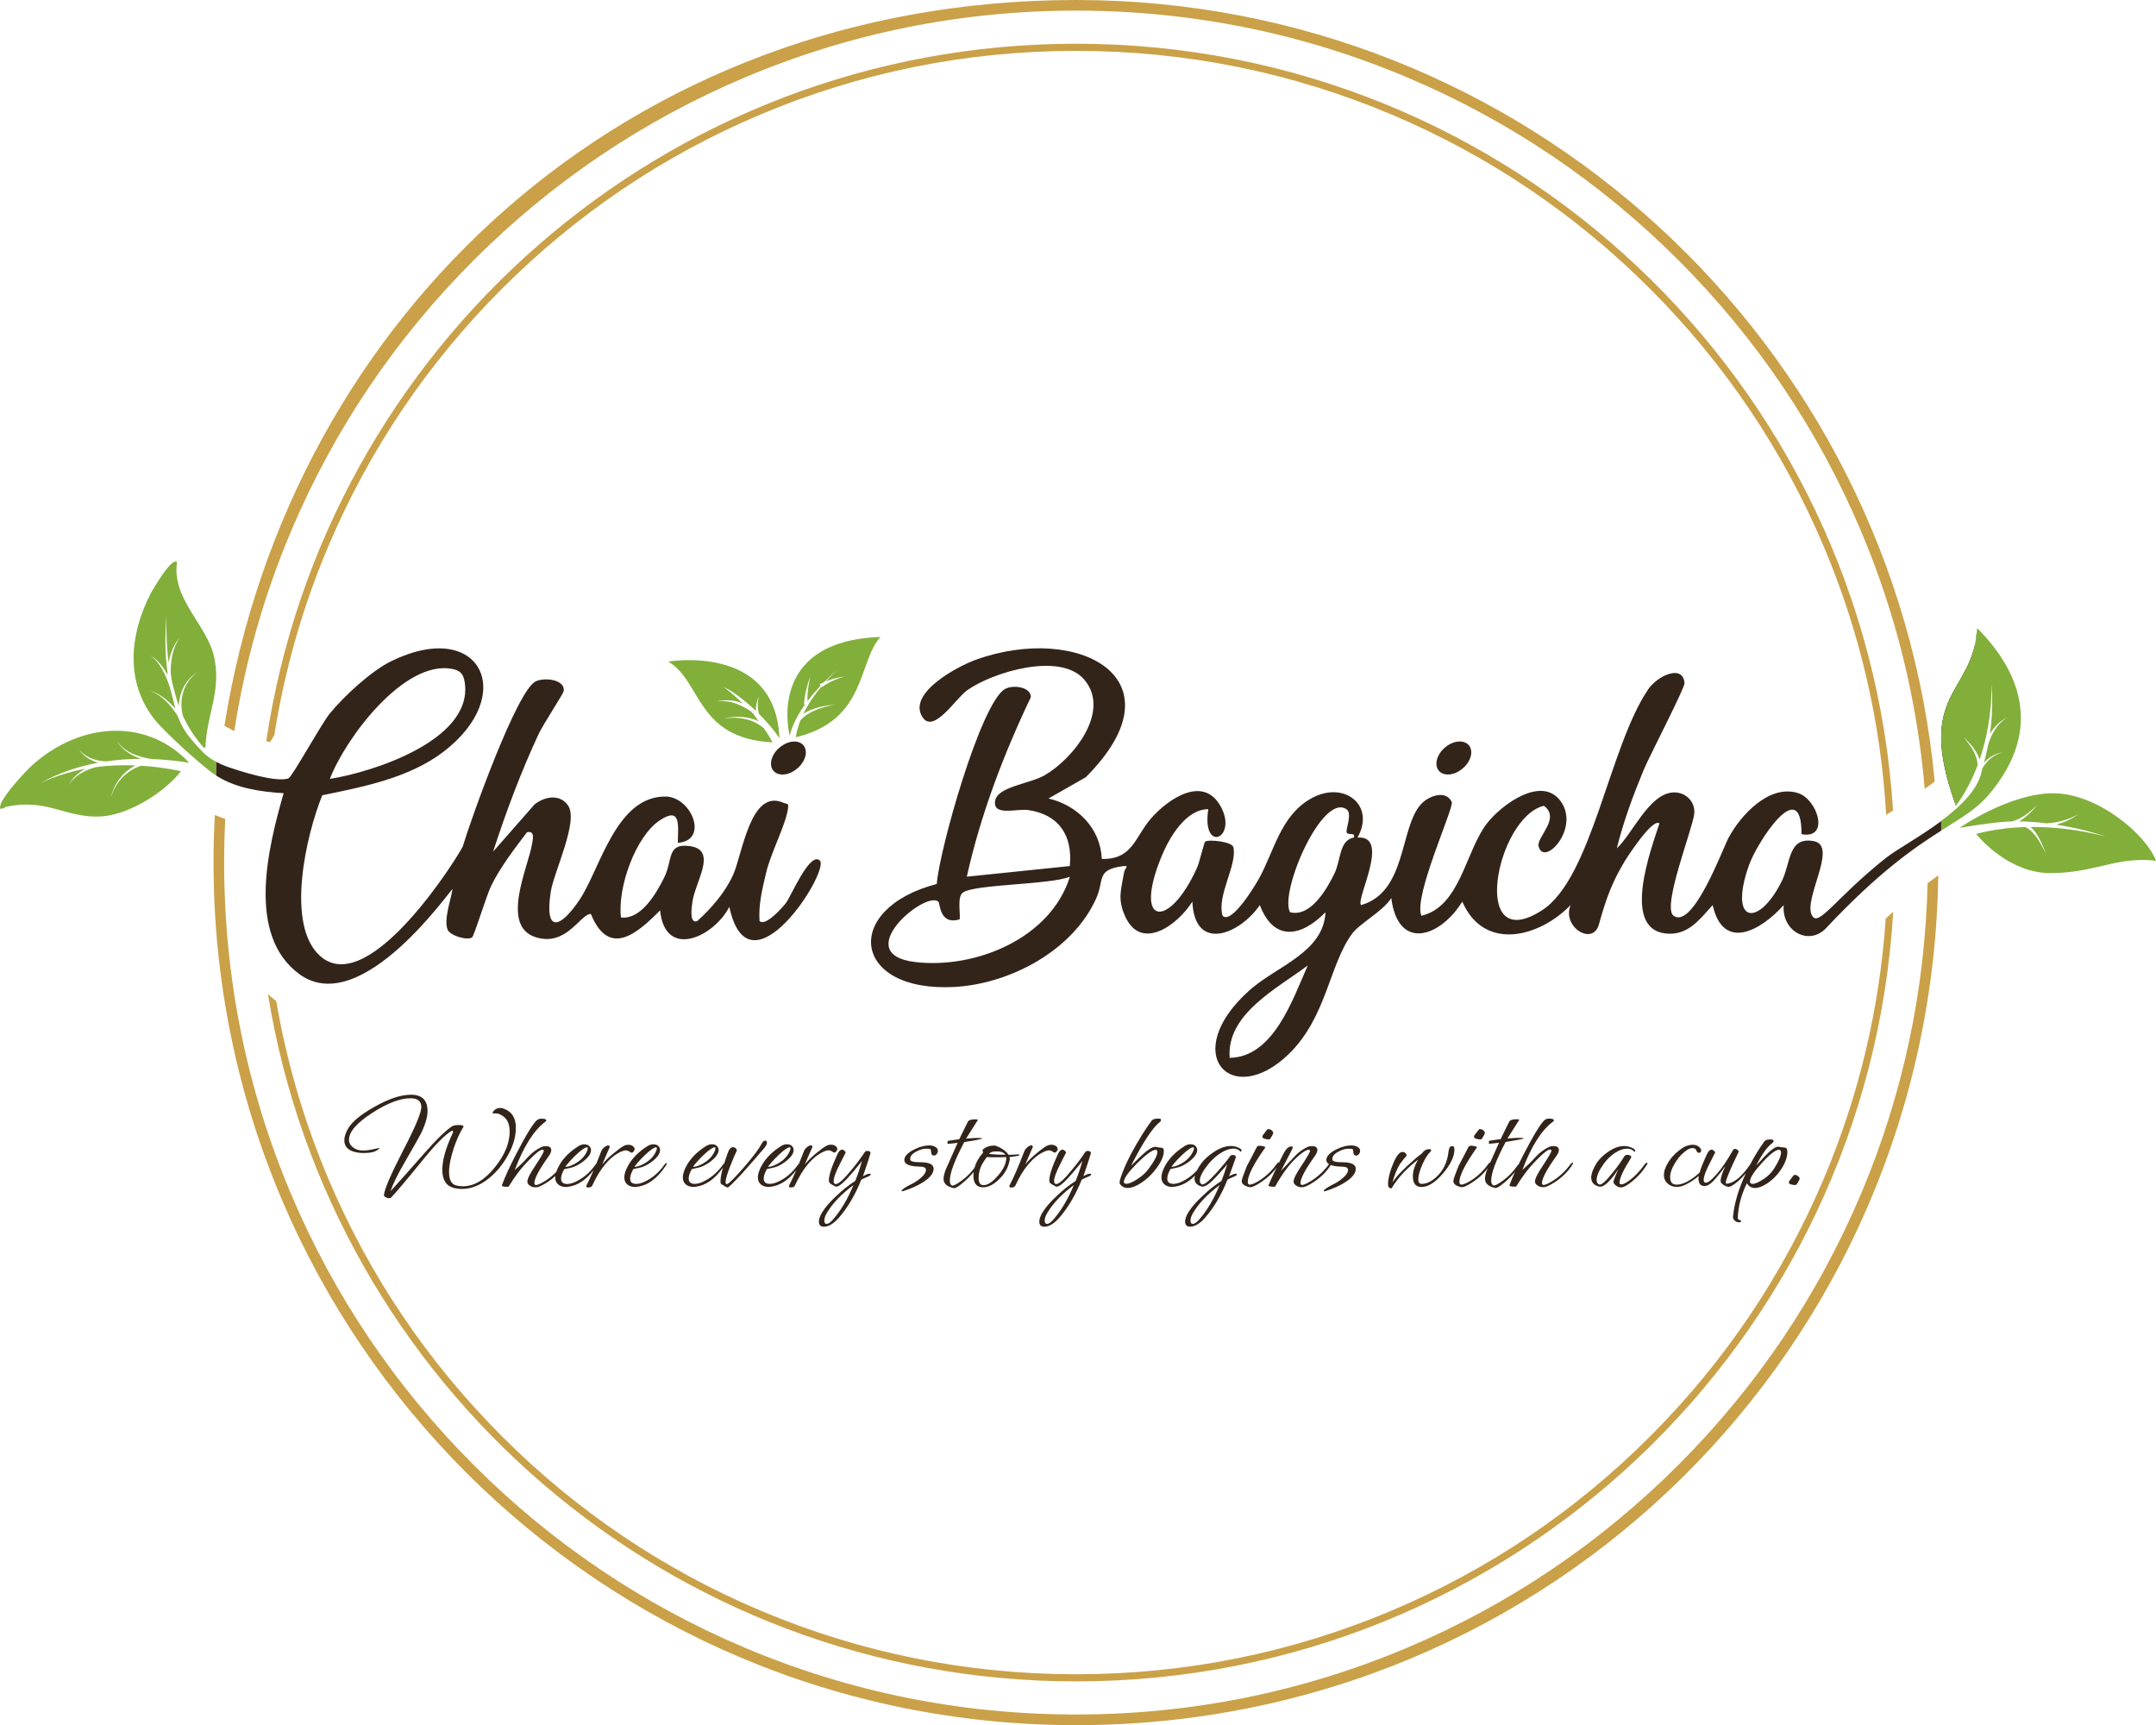
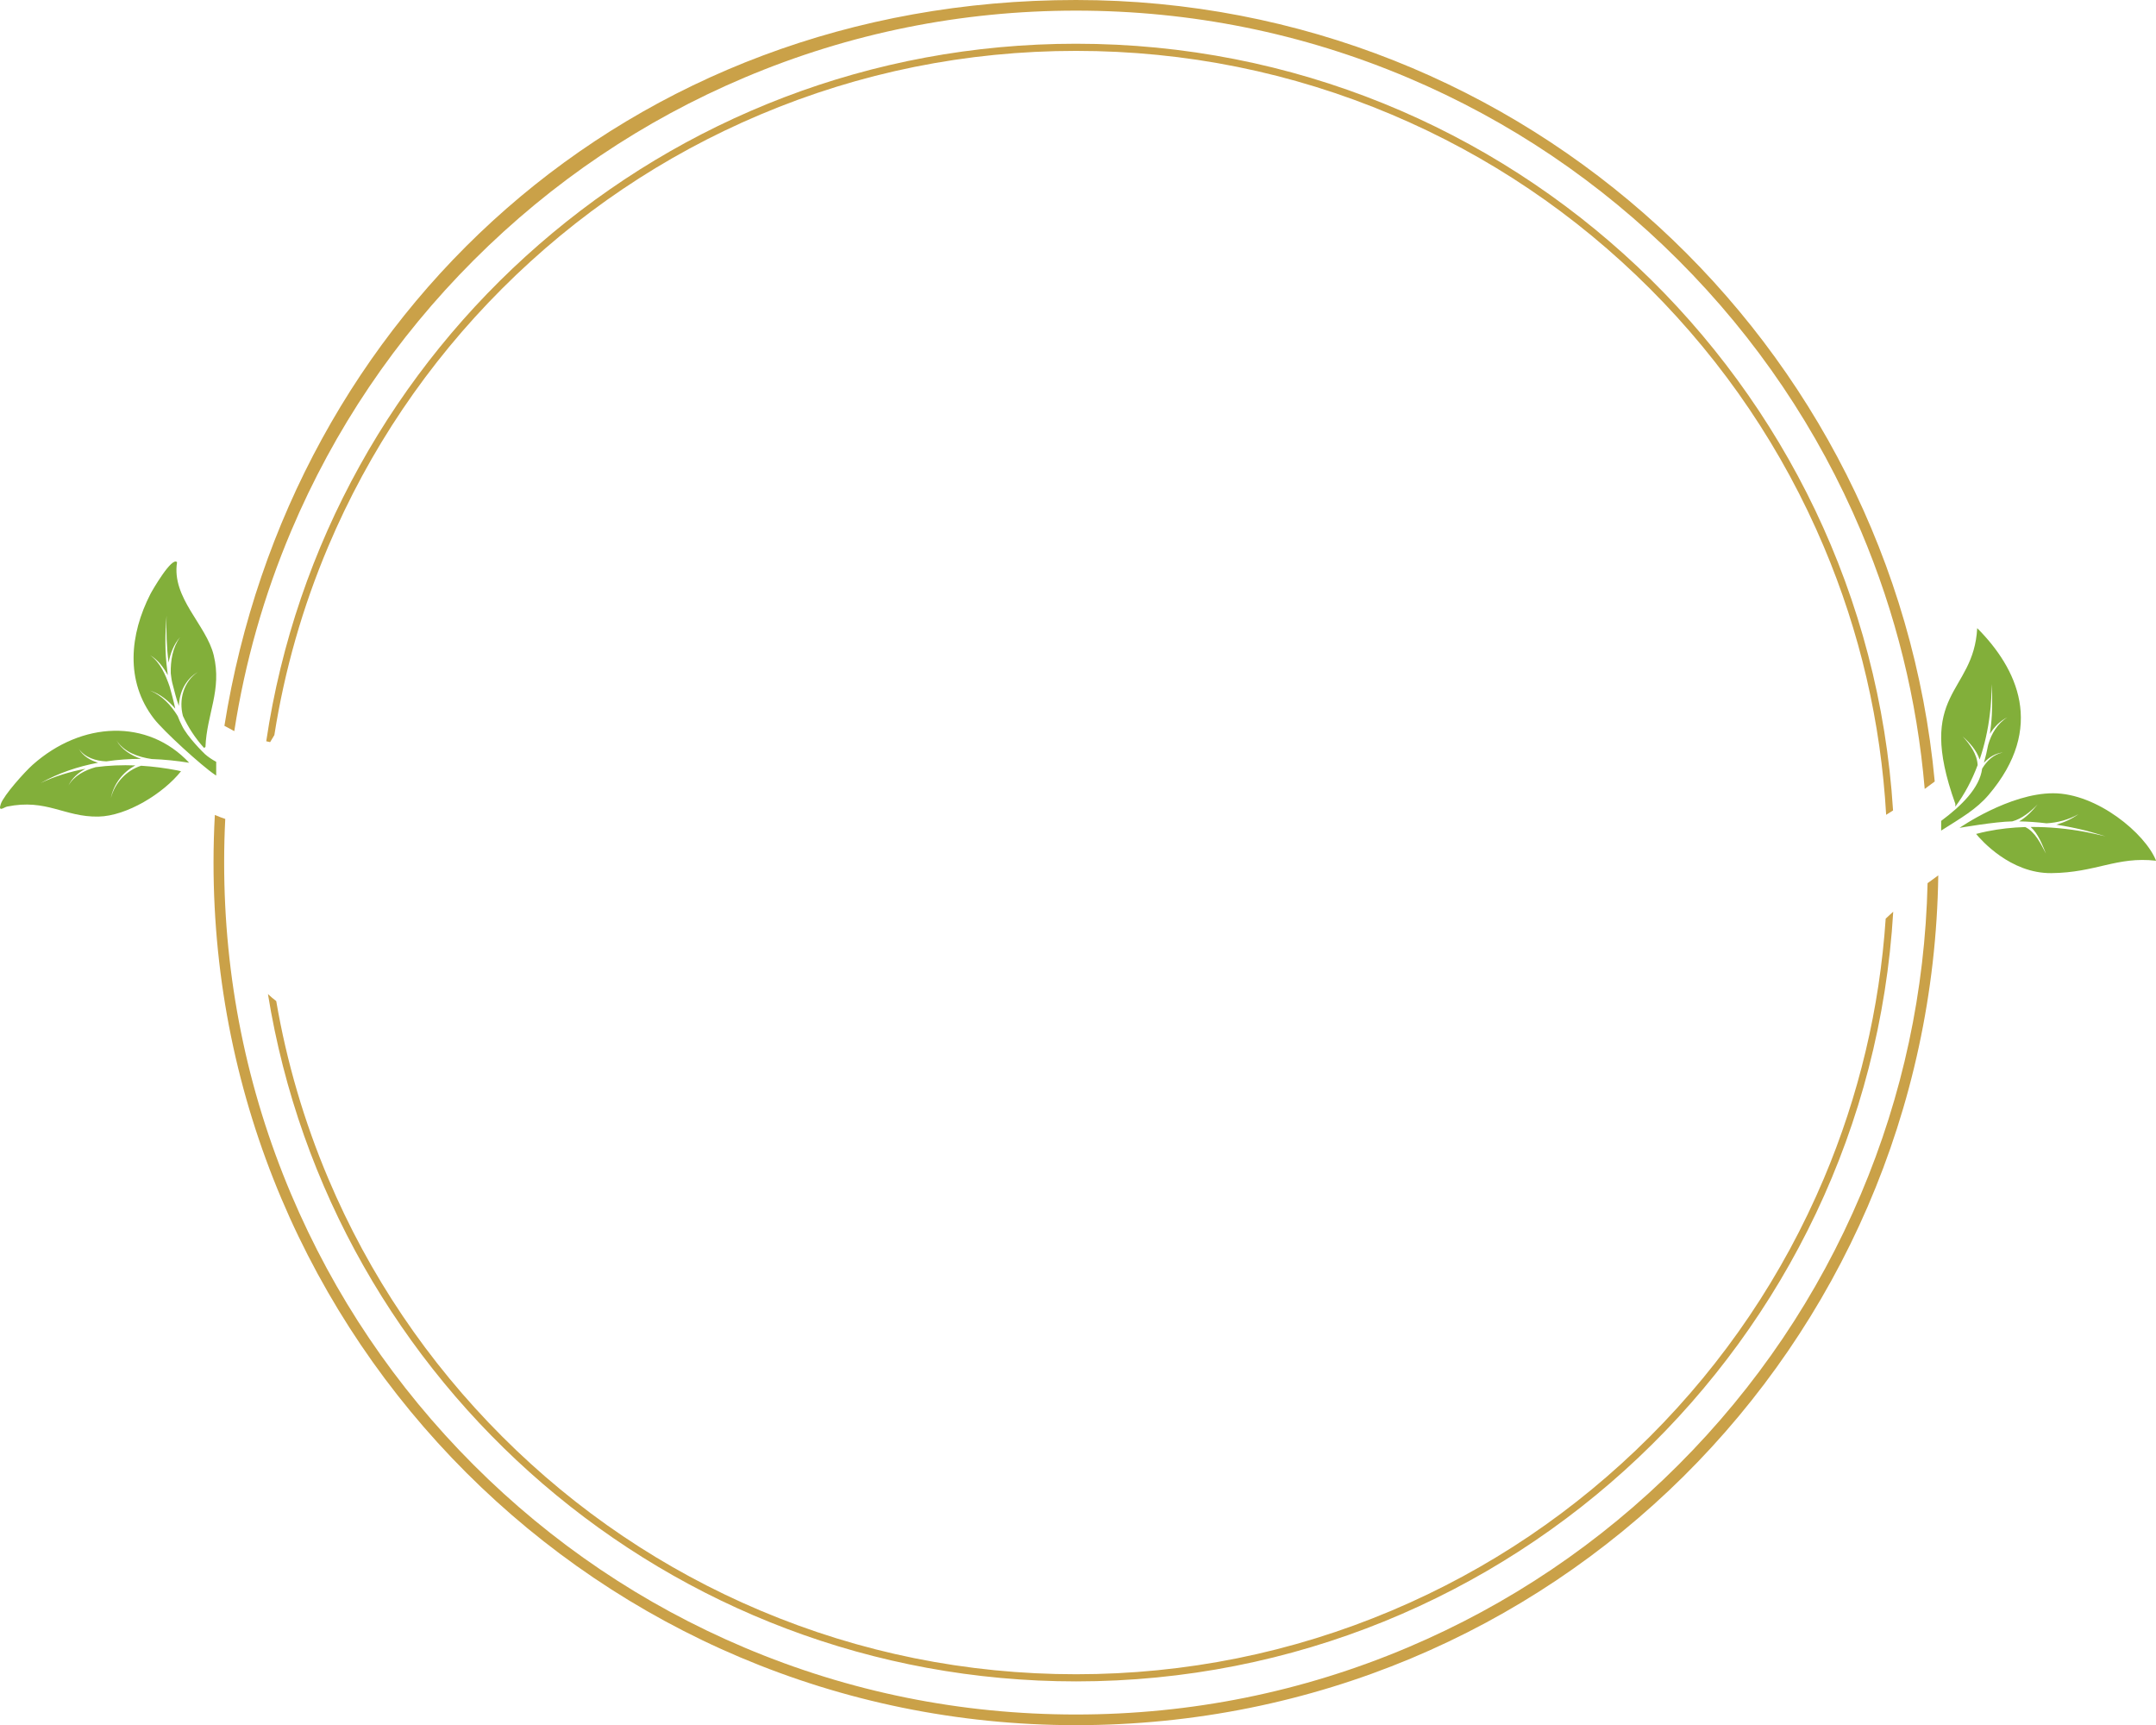
<svg xmlns="http://www.w3.org/2000/svg" id="Layer_2" viewBox="0 0 606.43 485.18">
  <g id="Layer_1-2">
-     <path d="M222.13,206.88c.74-3.06,2.39-6.07,4.31-8.75h-.27c.1-2.72.83-5.31,1.73-7.85-.49,2.26-.87,4.62-.78,6.92,1.21-1.6,2.49-3.06,3.68-4.33l-.27-.42c.4-.2.81-.38,1.22-.56,2.32-2.34,4.13-3.79,4.13-3.79,0,0-1.57,1.32-3.59,3.55,1.73-.71,3.53-1.2,5.39-1.37-1.21.27-2.36.69-3.47,1.21-1.1.52-2.18,1.13-3.15,1.81l-.09-.14c-1.72,2.07-3.58,4.67-5,7.58,2.64-1.71,6.01-2.28,9.08-2.64-3.47.69-7.49,1.78-9.89,4.47-.61,1.53-1.08,3.14-1.33,4.78,20.02-4.81,17.35-21.07,23.83-28.21-32.62,1.12-25.54,27.73-25.54,27.73Z" style="fill:#82af3a;" />
-     <path d="M187.95,186.06c9.46,5.53,7.8,21.62,29.36,22.73-.67-1.29-1.49-2.61-2.41-3.91-3.01-2.73-7.36-3.42-11.31-2.81,3.19-.77,6.77-.64,9.78.76-.82-1.04-1.32-2.27-2.6-3.06-3.53-2.18-6.02-2.86-9.17-2.5,2.39-.53,5.11-.46,7.36.62-1.77-1.76-3.61-3.35-5.37-4.63,2.18.91,5.68,3.5,9.02,6.67-.04-1.47.32-2.93.88-4.28-.43,1.66-.53,3.54.02,5.16,2.19,2.17,4.24,4.55,5.72,6.83-1-26.82-31.3-21.57-31.3-21.57Z" style="fill:#82af3a;" />
    <path d="M50.92,216.9c-4.96,6.25-15.25,12.61-23.24,12.76-9.56.18-14.53-5.1-25.71-2.81-.81.17-2.59,1.71-1.74-.75.85-2.48,6.76-9.06,8.97-11.02,13.79-12.25,32.34-13.04,44.01-.56-3.47-.56-6.99-.92-10.54-1.05-3.9-.56-7.76-1.95-9.95-5.3,1.52,2.68,4.1,4.27,6.97,5.25-3.28.01-6.56.23-9.79.71-2.92-.11-5.96-1.05-7.71-3.49,1.17,2.01,3.2,3.21,5.4,3.87-5.66,1.05-11.14,2.9-16.21,5.74,4.03-1.93,8.29-3.23,12.66-4.04-2.03,1.11-3.79,2.63-4.8,4.74,1.61-2.8,4.59-4.31,7.66-5.19,3.69-.49,7.44-.64,11.18-.49-3.48,1.82-6.1,5.18-6.9,9.19,1.13-4.33,4.4-7.8,8.51-9.1,3.42.21,6.82.66,10.15,1.3.36.07.73.16,1.09.25ZM60.82,214.26c-1.15-.62-2.23-1.34-3.15-2.15-.38-.34-5.03-4.91-6.51-8.08-.45-.87-.84-1.75-1.17-2.63-1.89-3.08-4.42-5.8-7.79-7.19,2.83.95,5.17,2.83,7.1,5.1-.01-.04-.35-1.8-1.58-6.2-1.14-3.29-2.61-6.78-5.52-8.85,2.21,1.29,3.76,3.38,5,5.63-.02-.19-.1-.87-.12-1.02-.8-5.95-.61-10.6-.24-15.72-.1,4.47,0,8.81.58,13.2.5-2.62,1.48-5.16,3.23-7.16-2.11,2.91-2.7,6.64-2.62,10.16,0,0,.19,1.7.39,2.56.01.05.78,3,.94,3.6.27,1.02.59,2.02.95,3.01.13-3.81,1.91-7.53,5.32-9.51-4.02,2.69-5.39,7.85-4.17,12.36,1.5,3.24,3.48,6.25,5.9,8.94.16-.02.3-.09.43-.25.36-9.26,4.69-16.04,2.32-25.79-2.08-8.57-11.9-16.1-10.31-26.15-1.41-1.72-7,7.98-7.51,8.97-5.76,11.28-7.15,24.43.99,35.01,2.71,3.52,13.45,13.3,17.18,15.79.12.08.24.14.35.22v-3.87Z" style="fill:#82af3a;" />
-     <path d="M556.14,176.68c-1,18.72-17.54,17.72-6.15,49.42" />
    <path d="M606.43,242.07c-11.11-1.25-16.85,3.37-29.45,3.49-11.54.11-19.83-9.41-21.15-11.02,1.06-.28,2.12-.53,3.16-.74,3.51-.71,7.08-1.09,10.66-1.2,2.8,1.32,4.44,4.84,5.83,7.47-1.03-2.49-2.18-5.61-4.3-7.49,5.21-.04,10.44.47,15.54,1.42,1.84.36,3.66.8,5.5,1.2-1.8-.52-3.6-1.08-5.41-1.57-2.76-.68-5.58-1.26-8.42-1.7,2.22-.63,4.34-1.6,6.22-2.95-2.72,1.56-5.87,2.4-8.98,2.57-2.55-.31-5.12-.5-7.69-.54,2.04-1.19,3.73-2.96,5.19-4.79-1.96,2.04-4.39,4.05-7.14,4.79-4.83.07-14.82,1.82-14.82,1.82,0,0,13.98-9.73,26.33-9.73s25.96,11.36,28.95,18.97ZM549.99,226.09v.77c2.63-3.53,4.71-7.51,6.27-11.68-.14-3.08-2.16-5.84-4.21-8.06,1.99,1.78,3.93,3.92,4.77,6.5,1.41-4.13,2.35-8.41,2.86-12.64.38-2.75.48-5.82.58-8.59.12,3.77.19,7.76-.24,11.52-.08.83-.19,1.65-.3,2.47,1.21-1.95,2.85-3.63,4.91-4.64-2.8,1.72-4.54,4.67-5.41,7.76-.32,1.69-.72,3.37-1.19,5.02,1.43-1.54,3.21-2.68,5.35-2.89-2.6.48-4.51,2.33-5.85,4.54-.7,5.43-5.81,10.45-11.53,14.7v2.73c5.73-3.64,9.88-5.98,13.34-10.03,16.15-18.97,8.02-35.65-3.2-46.91-1,18.72-17.54,17.72-6.15,49.42Z" style="fill:#82af3a;" />
-     <path d="M413.49,213.3c-.99,2.56-3.83,4.59-6.35,4.52s-3.76-2.19-2.77-4.76,3.83-4.59,6.35-4.52,3.76,2.19,2.77,4.76ZM223.55,208.55c-2.52-.06-5.36,1.96-6.35,4.52s.25,4.69,2.77,4.76,5.36-1.96,6.35-4.52-.25-4.69-2.77-4.76ZM205.16,255.03c-4.48,8.6-18.11,14.85-19.49,1.01-6.55,6.62-14.41,13.37-19.48.99-3.01.03-6.83,9.3-15.52,6.55-10.06-3.18-2.05-19.82-1.04-26.12.22-1.36.95-3.9-1.4-3.4-3.52,4.65-7.44,9.73-10.02,14.96-1.39,2.8-4.8,14.13-5.42,14.6-1.34,1.01-6.32-.53-6.92-2.22-1.05-3.01.9-8.12,1.41-11.31.17-1.05-25.4,36.7-43,23.93-15.16-11-8.81-35.87-4.5-50.94-6.45-.38-13.44-1.4-18.96-4.94v-3.87c.95.51,1.95.96,2.98,1.32,3.77,1.32,13.76,4.54,17.32,3.33,1.03-.35,9.24-15.33,11.68-18.3,3.99-4.86,11.67-11.96,17.28-14.69,25.13-12.23,35.66,9.53,14.57,25.56-9.62,7.31-22.43,9.79-34,12.17-4.45,10.89-10.58,36.73-.41,45.38,14.03,11.93,39.55-29.72,39.94-31.03,2.19-7.34,15.2-43.96,20.53-46.4,2.6-1.19,8.35-.47,7.84,2.79-.11.69-5.89,9.54-7.03,12-4.98,10.67-9.18,21.92-12.83,33.13l11.67-13.3c2.82-2.22,7.03-3.03,9.39.25,3.12,4.34-3.96,18.71-4.83,24.29-1.87,12.07,2.82,10.2,8.17,2.17,5.72-8.59,10.19-29.02,24.08-28.92,7.37.05,12.32,12.42,3.48,13.02.08-4.93.94-10.22-4.93-6.42-7.03,4.54-12.09,19.2-11.05,27.41,5.69.64,9.93-6.76,12.18-11.3,2.44-4.92.61-9.74,7.33-8.74,7.71,1.15,1.33,10.07.58,15.65-.14,1.08-1.04,6.38,1.38,5.38,3.96-3.56,7.83-8.05,10.05-12.93,2.62-5.74,4.87-24.5,14.2-20.3,1.09.49,1.5-.08,1.24,1.71-.66,4.53-4.83,12.41-6.13,17.91-1.05,4.46-2.2,8.96-1.86,13.61,1.63,1.69,6.47-3.83,7.42-5.06,1.39-1.78,6.75-14.66,9.55-11.92,2.88,2.81-19.96,39.12-25.47,12.97ZM92.77,219.06c12.13-1.91,39.66-10.79,38.03-26.49-.26-2.54-.93-3.93-3.59-4.44-13.56-2.63-30.12,19.62-34.43,30.94ZM546,233.62c-7.46,4.73-17.58,11.65-32.34,27.38-4.8,5.12-12.56.97-11.95-6.45-6.36,7.11-17,13.19-19.98,0-3.72,4.08-7.03,8.76-13.38,7.97-12.27-1.53-3.92-23.78-1.59-30.94-1.87-1.59-8.84,9.1-9.79,10.68-3.69,6.07-5.37,11.03-7.24,17.74-1.71,6.13-10.48.72-7.96-5.45-8.86,9.12-24.36,13.11-30.46-.98-6.14,9.95-18.04,14.13-19.98-1.01-2.28,3.7-8.81,7.09-10.98,10-6.5,8.72-7.15,23.59-17.96,33.99-16.08,15.46-30.82-.23-11-17.99,7.64-6.84,20.9-10.65,21.44-22.01-6.75,6.95-14.52,8.4-18.47-1.99-5.72,8.28-18.35,13.35-18.98-1-4.02,6.49-14.47,14.3-18.98,3.99-2.14-4.88-1.01-7.45-.22-12.22.21-1.28,1.82-2.04-.68-1.68-7.18,1.04-4.87,3.81-7.11,8.89-6.49,14.71-24.17,24.15-39.9,25.03-28.89,1.61-31.8-21.95-5-28.96.72-9.55,12.33-50.82,19.17-54.82,2.15-1.26,7.33-.69,7.29,2.29-7.69,16.14-14.11,32.99-18.01,50.48l28.97-2.99c.84-8.58-3.05-14.53-11.78-15.76-3.14-.44-10.09,1.87-9.2-2.69.76-3.91,9.73-4.67,13.92-7.09,8.04-4.65,18.76-18.06,11.08-26.95-6.7-7.75-25.61-2.13-32.94,3.09-3.2,2.28-9.45,12.45-12.57,7.44-4.2-6.75,10.07-14.26,14.97-16.03,28.77-10.42,58.8,5.18,31.01,33.01l-10.48,5.98c8.18,1.91,14.66,8.44,14.98,17,8.77.21,9.36-6.33,13.96-11.52,4.67-5.27,14.47-12.11,19.41-3.39,5.12,9.03-5.34,13.64-3.41.92-6.36-.01-11.01,8.06-13.16,13.31-8.15,19.85,2.31,20.41,10.04,3.05.67-1.51,1.93-7.03,2.25-7.24,1.09-.71,7.57.05,7.92,1.53,1.19,4.99-4.7,13.54-3.04,19.31,2.5,2.58,9.14-8.45,10.17-10.3,4.34-7.77,6.04-17.57,14.45-22.51,9.37-5.51,18.55,1.66,13.34,10.83,9.45-.71-.55,17.33,1,18.99,12.96-3.67,10.78-21.91,16.96-28.48,2.15-2.29,6.97-3.98,8.56-.5.69,1.51-10.92,26.71-8.54,31.98,11.01-2.63,12.31-18.07,18.45-25.99,4.14-5.34,15.72-13.81,20.94-5.91,5.03,7.61-4.92,18.18-6.43,12.4-.67-2.58,6.31-7.88,1.5-11.43-13.38,3.18-21.12,42.62-.55,29.4,14.07-9.05,18.86-45.86,29.83-62.08,2.72-4.02,9.89-7.2,10.26-1.79.09,1.35-9.95,20.66-11.53,24.49-2.92,7.07-5.68,14.51-7.51,21.95,4.36-4,8.94-15.09,15.62-15.71,3.46-.32,6.51,2.39,6.16,5.97-.42,4.25-9.23,26.34-5.79,28.72,5.5,3.8,13.81-18.93,15.46-21.99,3.45-6.4,11.46-15.1,19.55-12.52,5.48,1.75,9.02,13.05.95,11.55.08-17.15-12.49,2.27-14.77,8.71-5.9,16.65,2.8,17.6,9.31,4.31,2.47-5.04,1.68-12.42,8.93-11.06,6.98,1.31-3.22,16.4-.47,21.01,1.89,3.16,6.54-5.01,20.74-16.29,2.93-2.33,9.57-5.92,15.55-10.36v2.73ZM300.91,246.57c-5.42,2.27-26.54,2.07-30.03,4.43-1.7,1.15-.72,5.55-.94,7.56-5.73,1.71-5.44-4.45-6.02-4.98-3.62-3.23-25.16,14.78-6.48,16.99,16.93,2,38.13-6.67,43.48-23.99ZM367.84,271.53c-8.57,6.46-22.9,13.62-21.97,25.98,12.33-.19,17.7-16.36,21.97-25.98ZM378.76,233.96c-.16-.98,1.61-5.2.02-6.33-6.86-4.86-18.96,23.27-15.93,28.92,5.76,1.52,10.38-6.5,12.53-10.95,1.78-3.67,1.27-9.32,5.44-10.05.51-1.67-1.88-.39-2.07-1.59Z" style="fill:#33241a;" />
    <path d="M65.57,205.46c.11.06.22.11.33.16,2.99-19.32,8.32-38.15,16-56.29,12.07-28.53,29.34-54.15,51.35-76.16,22-22,47.63-39.28,76.16-51.35,29.54-12.49,60.91-18.83,93.26-18.83s63.72,6.33,93.26,18.83c28.53,12.07,54.15,29.34,76.16,51.35,22,22,39.28,47.63,51.35,76.16,9.81,23.19,15.8,47.51,17.93,72.55l2.82-2.09C532.68,96.5,428.95,0,302.66,0S81.55,88.43,63.12,204.13l2.45,1.32Z" style="fill:#caa148;" />
    <path d="M532.47,227.95c-7.55-120.36-107.55-215.65-229.81-215.65-115.59,0-211.28,85.17-227.77,196.17.38.09.75.18,1.09.25.39-.65.8-1.32,1.19-1.98,2.86-18.19,7.91-35.93,15.14-53.01,11.5-27.18,27.96-51.6,48.92-72.56s45.38-37.43,72.56-48.92c28.14-11.9,58.04-17.94,88.86-17.94s60.72,6.04,88.86,17.94c27.18,11.5,51.6,27.96,72.56,48.92s37.43,45.38,48.92,72.56c10.17,24.04,16.04,49.35,17.54,75.43.18-.11.34-.21.52-.33.46-.29.93-.59,1.41-.89Z" style="fill:#caa148;" />
    <path d="M302.66,472.88c122.55,0,222.72-95.72,229.86-216.48-.69.63-1.4,1.28-2.12,1.96-1.71,25.25-7.53,49.77-17.39,73.09-11.5,27.18-27.96,51.6-48.92,72.56s-45.38,37.43-72.56,48.92c-28.14,11.9-58.04,17.94-88.86,17.94s-60.72-6.04-88.86-17.94c-27.18-11.5-51.6-27.96-72.56-48.92s-37.43-45.38-48.92-72.56c-6.81-16.11-11.7-32.8-14.63-49.9-.82-.63-1.61-1.29-2.33-1.97,17.7,109.6,112.72,193.3,227.32,193.3Z" style="fill:#caa148;" />
    <path d="M542.18,248.39c-.71,30.3-7.01,59.69-18.76,87.46-12.07,28.53-29.34,54.15-51.35,76.16-22,22-47.63,39.28-76.16,51.35-29.54,12.49-60.91,18.83-93.26,18.83s-63.72-6.33-93.26-18.83c-28.53-12.07-54.15-29.34-76.16-51.35-22-22-39.28-47.63-51.35-76.16-12.49-29.54-18.83-60.91-18.83-93.26,0-4.11.1-8.2.31-12.27-.98-.33-1.96-.7-2.93-1.12-.24,4.44-.37,8.9-.37,13.4,0,133.98,108.61,242.59,242.59,242.59s240.63-106.68,242.54-239c-.98.69-1.99,1.43-3.03,2.21Z" style="fill:#caa148;" />
-     <path d="M142.94,324.76c-1.44,2.68-3.28,4.92-5.52,6.71-2.46,1.94-4.95,2.91-7.46,2.91-.4,0-.79-.02-1.17-.07-.39-.05-.78-.12-1.17-.22-2.14-.57-3.21-2.27-3.21-5.11,0-2.68.94-6.04,2.83-10.07.12-.3.19-.5.19-.6,0-.2-.06-.3-.19-.3-.07,0-.17.04-.3.11-1.71.97-4.34,3.62-7.87,7.94-4.72,5.82-7.74,9.39-9.06,10.74-.12.12-.31.19-.56.19-.32,0-.64-.09-.95-.26-.31-.17-.48-.37-.5-.6.07-1.52,1.85-5.67,5.33-12.45,3.45-6.61,5.18-10.72,5.18-12.34s-1.01-2.46-3.02-2.46c-2.96,0-6.55,1.37-10.77,4.1-4.37,2.81-6.56,5.33-6.56,7.57,0,1.04.58,1.89,1.75,2.53.57.32,1.33.49,2.27.49.77,0,1.69-.11,2.76-.34.55-.12.96-.22,1.23-.28.27-.06.42-.09.45-.09.07,0,.11.01.11.04,0,.07-.15.22-.45.45-.77.62-2.1.93-3.99.93-1.07,0-2.07-.15-3.02-.45-1.62-.57-2.42-1.62-2.42-3.13,0-.99.37-2.13,1.12-3.39,1.09-1.86,3.55-3.88,7.38-6.04,4-2.26,7.42-3.39,10.25-3.39,3.11,0,4.66,1.53,4.66,4.59,0,1.69-.63,3.83-1.9,6.41-.25.47-.75,1.37-1.49,2.7-.75,1.33-1.74,3.06-2.98,5.2-.99,1.69-1.83,3.23-2.5,4.6-.67,1.38-1.19,2.59-1.57,3.63l1.08-1.16c.32-.35,1.2-1.33,2.65-2.95,1.44-1.62,3.44-3.88,6-6.78,3.11-3.53,5.59-5.95,7.46-7.27.42-.3,1.11-.45,2.05-.45,1.09,0,1.5.21,1.23.63-.99,1.59-1.89,3.57-2.68,5.93-.87,2.66-1.3,4.87-1.3,6.64,0,2.14.63,3.39,1.9,3.77.6.17,1.24.26,1.94.26,3.21,0,6.24-1.8,9.1-5.41,2.73-3.4,4.1-6.73,4.1-9.99,0-2.44-.91-4.04-2.72-4.81-.22-.12-.44-.2-.65-.24-.21-.04-.42-.06-.62-.06-.22,0-.39.01-.48.04-.2.05-.3,0-.3-.15,0-.27.21-.58.63-.91.42-.34.92-.5,1.49-.5.35,0,.63.05.86.15,2.36.79,3.54,2.6,3.54,5.41,0,1.19-.17,2.42-.52,3.69-.35,1.27-.89,2.57-1.64,3.91ZM176.04,323.53c-.37,0-.81.11-1.3.34-3.16,1.42-5.88,4.61-8.16,9.58-.15.35-.53.52-1.16.52-.35,0-.52-.11-.52-.34,0-.02.02-.11.07-.26.61-1.17,1.28-2.6,2-4.29-2.18,2.83-4.6,4.4-7.26,4.7-.1.02-.19.04-.28.04h-.28c-.72,0-1.35-.17-1.9-.52-.72-.5-1.08-1.22-1.08-2.16,0-.13.03-.28.04-.41-.62.56-1.28,1.1-2.02,1.61-1.74,1.14-2.92,1.67-3.54,1.57-.55.05-1.07-.09-1.57-.43-.5-.34-.75-.71-.75-1.14,0-.77.73-2.25,2.2-4.44,1.62-2.44,2.42-3.84,2.42-4.21,0-.22-.12-.34-.37-.34-.65,0-1.89.96-3.73,2.87-1.09,1.09-2.12,2.27-3.08,3.52-.96,1.26-1.86,2.58-2.7,3.97-.05.05-.19.07-.41.07-1.09,0-1.59-.15-1.49-.45.42-1.14.96-2.42,1.6-3.84.65-1.42,1.42-2.99,2.31-4.73,2.96-5.72,4.97-8.99,6.04-9.8.3-.22.71-.34,1.23-.34.87,0,1.31.17,1.31.52,0,.07-.07.17-.22.3-3.26,2.41-6.14,6.95-8.65,13.61.02-.02.15-.14.39-.35.24-.21.58-.53,1.03-.95.47-.42.88-.81,1.21-1.17.34-.36.63-.68.88-.95,1.22-1.37,2.56-2.39,4.03-3.06.35-.15.75-.22,1.19-.22,1.02,0,1.53.37,1.53,1.12,0,.47-.24,1.03-.71,1.68-2.68,3.75-4.03,6.28-4.03,7.57,0,.27.09.45.26.52.4.17,1.38-.24,2.95-1.23,1.07-.7,2.04-1.5,2.93-2.39.22-.67.55-1.39,1.02-2.19,1.17-1.91,2.88-3.59,5.15-5.03.57-.37,1.14-.56,1.71-.56.75,0,1.28.24,1.6.71.2.27.3.58.3.93,0,1.04-.85,2.19-2.54,3.43-.5.35-1.03.67-1.58.95-.56.29-1.16.49-1.81.62l-1.6.34c-.6,1.07-.89,1.96-.89,2.68,0,.99.58,1.49,1.75,1.49.92,0,2.04-.39,3.35-1.16,1.76-1.02,3.28-2.44,4.55-4.25.1-.14.19-.25.28-.32.44-1.07.89-2.21,1.36-3.44.17-.45.47-.84.89-1.17.42-.34.78-.5,1.08-.5.32,0,.46.17.41.52-.25.52-.55,1.19-.89,2.01-.35.82-.76,1.78-1.23,2.87.7-.92,1.73-1.95,3.09-3.09.7-.57,1.3-1.04,1.81-1.42.51-.37.94-.65,1.29-.82.35-.17.73-.26,1.16-.26.5,0,.92.12,1.27.37.35.25.52.54.52.86,0,.2-.09.42-.28.65-.19.24-.38.35-.58.35-.1,0-.3-.11-.62-.32-.31-.21-.64-.32-.99-.32ZM159.04,328.11s.01.04.11.04c.7,0,1.59-.31,2.68-.93,1.54-.87,2.62-1.99,3.24-3.36.17-.35.26-.63.26-.86s-.09-.34-.26-.34c-.32,0-.98.4-1.98,1.19-.72.62-1.42,1.29-2.11,1.99-.68.71-1.34,1.46-1.96,2.26ZM187.56,327.25c0,.12-.09.31-.26.56-2.41,3.63-5.13,5.62-8.16,5.97-.1.02-.19.04-.28.04h-.28c-.72,0-1.35-.17-1.9-.52-.72-.5-1.08-1.22-1.08-2.16,0-1.02.43-2.26,1.3-3.73,1.17-1.91,2.88-3.59,5.15-5.03.57-.37,1.14-.56,1.71-.56.75,0,1.28.24,1.6.71.2.27.3.58.3.93,0,1.04-.85,2.19-2.54,3.43-.5.35-1.03.67-1.58.95-.56.29-1.16.49-1.81.62l-1.6.34c-.6,1.07-.89,1.96-.89,2.68,0,.99.58,1.49,1.75,1.49.92,0,2.04-.39,3.35-1.16,1.76-1.02,3.28-2.44,4.55-4.25.2-.3.39-.45.56-.45.07,0,.11.05.11.15ZM178.47,328.11s.01.04.11.04c.7,0,1.59-.31,2.68-.93,1.54-.87,2.62-1.99,3.24-3.36.17-.35.26-.63.26-.86s-.09-.34-.26-.34c-.32,0-.98.4-1.98,1.19-.72.62-1.42,1.29-2.11,1.99-.68.71-1.34,1.46-1.96,2.26ZM215.15,322.67c-.92,1.09-1.91,2.24-2.96,3.45-1.06,1.21-2.17,2.47-3.34,3.78-2.61,2.81-4,4.16-4.18,4.06-.15.05-.76-.27-1.83-.97-.12-.12-.19-.36-.19-.71,0-.94.24-2.24.7-3.89-2.31,3.25-4.89,5.05-7.75,5.38-.1.02-.19.04-.28.04h-.28c-.72,0-1.35-.17-1.9-.52-.72-.5-1.08-1.22-1.08-2.16,0-1.02.43-2.26,1.3-3.73,1.17-1.91,2.88-3.59,5.15-5.03.57-.37,1.14-.56,1.71-.56.75,0,1.28.24,1.6.71.2.27.3.58.3.93,0,1.04-.85,2.19-2.54,3.43-.5.35-1.03.67-1.58.95-.56.29-1.16.49-1.81.62l-1.6.34c-.6,1.07-.89,1.96-.89,2.68,0,.99.58,1.49,1.75,1.49.92,0,2.04-.39,3.35-1.16,1.76-1.02,3.28-2.44,4.55-4.25.12-.18.24-.29.35-.36.3-.94.65-1.97,1.07-3.11.35-.97.82-1.45,1.42-1.45.3,0,.57.13.8.39.24.26.32.47.24.61-.27.57-.57,1.22-.88,1.96-.31.73-.64,1.55-.99,2.44-.85,2.16-1.27,3.65-1.27,4.47,0,.35.11.52.34.52.1,0,.2-.04.3-.11.4-.25.98-.77,1.75-1.57.77-.79,1.73-1.85,2.87-3.17,2.48-2.86,4.09-5,4.81-6.41.35-.65.71-.97,1.08-.97.32,0,.48.2.48.6,0,.37-.2.8-.6,1.27ZM194.95,328.11s.01.04.11.04c.7,0,1.59-.31,2.68-.93,1.54-.87,2.62-1.99,3.24-3.36.17-.35.26-.63.26-.86s-.09-.34-.26-.34c-.32,0-.98.4-1.98,1.19-.72.62-1.42,1.29-2.11,1.99-.68.71-1.34,1.46-1.96,2.26ZM231.74,323.86c-3.16,1.42-5.88,4.61-8.16,9.58-.15.35-.53.52-1.16.52-.35,0-.52-.11-.52-.34,0-.02.02-.11.07-.26.61-1.17,1.28-2.6,2-4.29-2.18,2.83-4.6,4.4-7.26,4.7-.1.02-.19.04-.28.04h-.28c-.72,0-1.35-.17-1.9-.52-.72-.5-1.08-1.22-1.08-2.16,0-1.02.43-2.26,1.3-3.73,1.17-1.91,2.88-3.59,5.15-5.03.57-.37,1.14-.56,1.71-.56.75,0,1.28.24,1.6.71.2.27.3.58.3.93,0,1.04-.85,2.19-2.54,3.43-.5.35-1.03.67-1.58.95-.56.29-1.16.49-1.81.62l-1.6.34c-.6,1.07-.89,1.96-.89,2.68,0,.99.58,1.49,1.75,1.49.92,0,2.04-.39,3.36-1.16,1.76-1.02,3.28-2.44,4.55-4.25.1-.14.19-.25.28-.32.44-1.07.89-2.21,1.36-3.44.17-.45.47-.84.89-1.17.42-.34.78-.5,1.08-.5.32,0,.46.17.41.52-.25.52-.55,1.19-.89,2.01-.35.82-.76,1.78-1.23,2.87.7-.92,1.73-1.95,3.09-3.09.7-.57,1.3-1.04,1.81-1.42.51-.37.94-.65,1.29-.82.35-.17.73-.26,1.16-.26.5,0,.92.12,1.27.37.35.25.52.54.52.86,0,.2-.09.42-.28.65-.19.24-.38.35-.58.35-.1,0-.3-.11-.62-.32-.31-.21-.64-.32-.99-.32-.37,0-.81.11-1.3.34ZM216.05,328.11s.01.04.11.04c.7,0,1.59-.31,2.68-.93,1.54-.87,2.62-1.99,3.24-3.36.17-.35.26-.63.26-.86s-.09-.34-.26-.34c-.32,0-.98.4-1.98,1.19-.72.62-1.42,1.29-2.11,1.99-.68.71-1.34,1.46-1.96,2.26ZM244.9,330.27c0,.25-.31.48-.93.71-.25.1-.52.21-.8.34-.29.12-.59.27-.91.45-1.74,4.33-3.84,7.89-6.3,10.7-1.49,1.69-2.9,2.53-4.21,2.53-.94,0-1.42-.47-1.42-1.42,0-.77.34-1.69,1.01-2.76.42-.67.96-1.39,1.62-2.14.66-.76,1.45-1.56,2.37-2.4,1.64-1.59,3.38-2.97,5.22-4.14.42-1.04.79-2.04,1.1-2.98.31-.94.58-1.83.8-2.65-.17.3-1.13,1.47-2.87,3.5-2.11,2.49-3.57,3.73-4.36,3.73-.1,0-.17-.01-.22-.04l-1.12-.6c-.35-.2-.56-.39-.63-.58-.07-.19-.11-.38-.11-.58,0-.67.2-1.63.6-2.87.4-1.24,1.02-2.76,1.86-4.55.37-.79.8-1.19,1.27-1.19.35,0,.68.26,1.01.78l-1.64,3.24c-1.17,2.29-1.75,3.88-1.75,4.77,0,.6.2.89.6.89.79,0,2.29-1.36,4.47-4.06.72-.87,1.39-1.71,1.99-2.52.61-.81,1.16-1.6,1.66-2.37.17-.25.42-.37.75-.37.6,0,.89.22.89.67,0,.1-.04.21-.11.34-.2.7-.47,1.55-.8,2.55-.34,1.01-.74,2.19-1.21,3.56.79-.47,1.43-.71,1.9-.71.2,0,.3.05.3.15ZM240.06,333.29c-3.31,2.46-5.77,5.02-7.38,7.68-.55.87-.82,1.64-.82,2.31,0,.62.22.93.67.93.47,0,1.04-.39,1.71-1.16,2.21-2.49,4.15-5.74,5.82-9.77ZM261.27,322.15c-1.09,0-2.3.3-3.62.89-1.22.55-2.09,1.12-2.61,1.71-.45.47-.67.97-.67,1.49,0,1.19,1.42,1.81,4.25,1.86,1.22,0,1.83.31,1.83.93,0,.82-.76,1.79-2.27,2.91-.25.17-.55.37-.89.58-.35.21-.73.42-1.16.62-1.69.87-2.54,1.47-2.54,1.79,0,.07.05.11.15.11.15,0,.36-.05.63-.15,1.96-.65,3.63-1.39,5-2.24,2.16-1.32,3.24-2.63,3.24-3.95,0-1.22-1.26-1.83-3.77-1.83-1.84,0-2.78-.25-2.83-.75-.07-.87.5-1.61,1.71-2.24,1.02-.55,1.94-.82,2.76-.82.65,0,1.04.04,1.19.11.15.07.22.35.22.82.05.67.32,1.01.82,1.01.27,0,.52-.14.75-.41.22-.27.34-.58.34-.93,0-.32-.11-.6-.34-.82-.5-.47-1.23-.71-2.2-.71ZM283.97,326.36c-.37,2.01-1.35,3.78-2.95,5.29-1.54,1.52-3.04,2.28-4.51,2.28-1.81,0-2.72-1.12-2.72-3.36,0-.32.02-.65.06-.96-.75.94-1.62,1.85-2.63,2.72-1.52,1.32-2.5,1.93-2.95,1.83-1.91-.42-2.87-1.29-2.87-2.61,0-.37.06-.81.19-1.32.12-.51.32-1.08.6-1.7l3.17-7.12c-.37.05-.78.1-1.23.15-.45.05-.94.1-1.49.15-.1,0-.15-.09-.15-.26,0-.35.06-.55.19-.6l3.13-.45,2.42-4.92c.22-.45.92-.67,2.09-.67.55,0,.78.06.71.19-.55.87-1.1,1.75-1.66,2.63s-1.11,1.76-1.66,2.63c.07-.02.24-.05.48-.07.25-.02.57-.05.97-.07.3-.02.58-.04.86-.06.27-.01.53-.02.78-.02,1.04,0,1.54.05,1.49.15-.17.17-1.86.51-5.07,1.01-2.71,5.12-4.06,8.74-4.06,10.85,0,.77.22,1.23.67,1.38.35.1,1.23-.36,2.65-1.38.82-.6,1.57-1.25,2.24-1.96.5-.52.95-1.08,1.38-1.65.39-1.46,1.18-2.88,2.39-4.26.02-.02.01-.12-.04-.28-.05-.16-.07-.28-.07-.35,0-.15.05-.26.15-.34.87-.7,1.89-1.04,3.06-1.04.32,0,.58.06.78.19.25.1.48.2.71.3.22.1.43.21.63.34.94.57,1.6,1.17,1.98,1.79.62-.02,1.14-.05,1.57-.07.42-.02.75-.05.97-.07h.15c.22,0,.34.09.34.26,0,.05-.05.09-.15.11-.27.05-.63.11-1.06.19-.44.07-.96.15-1.58.22.07.17.11.37.11.6,0,.17-.01.3-.04.37ZM278.19,324.53c1.39.17,2.92.25,4.59.22-.4-.62-1.18-.93-2.35-.93-.89,0-1.48.1-1.75.3-.07.02-.15.07-.22.15-.07.07-.16.16-.26.26ZM283.04,325.87c0-.15-.02-.3-.07-.45-.47.03-.96.04-1.45.04h-2.85c-.41,0-.78-.01-1.1-.04-.99,1.34-1.62,2.42-1.86,3.24-.3.92-.45,1.8-.45,2.65,0,1.34.46,2.01,1.38,2.01,1.09,0,2.35-.78,3.77-2.35,1.44-1.56,2.3-3.08,2.57-4.55.02-.12.04-.23.06-.32.01-.09.02-.17.02-.24ZM295.04,323.53c.35,0,.68.11.99.32.31.21.52.32.62.32.2,0,.39-.12.58-.35.19-.24.28-.45.28-.65,0-.32-.17-.61-.52-.86-.35-.25-.77-.37-1.27-.37-.42,0-.81.09-1.16.26-.35.17-.78.45-1.29.82-.51.37-1.11.84-1.81,1.42-1.37,1.14-2.4,2.18-3.09,3.09.47-1.09.88-2.05,1.23-2.87.35-.82.65-1.49.89-2.01.05-.35-.09-.52-.41-.52-.3,0-.66.17-1.08.5-.42.34-.72.73-.89,1.17-1.59,4.15-2.97,7.34-4.14,9.58-.05.15-.07.24-.07.26,0,.22.17.34.52.34.62,0,1.01-.17,1.16-.52,2.29-4.97,5.01-8.16,8.16-9.58.5-.22.93-.34,1.3-.34ZM306.9,330.27c0,.25-.31.48-.93.71-.25.1-.52.21-.8.34-.29.12-.59.27-.91.45-1.74,4.33-3.84,7.89-6.3,10.7-1.49,1.69-2.9,2.53-4.21,2.53-.94,0-1.42-.47-1.42-1.42,0-.77.34-1.69,1.01-2.76.42-.67.96-1.39,1.62-2.14.66-.76,1.45-1.56,2.37-2.4,1.64-1.59,3.38-2.97,5.22-4.14.42-1.04.79-2.04,1.1-2.98.31-.94.58-1.83.8-2.65-.17.3-1.13,1.47-2.87,3.5-2.11,2.49-3.57,3.73-4.36,3.73-.1,0-.17-.01-.22-.04l-1.12-.6c-.35-.2-.56-.39-.63-.58-.07-.19-.11-.38-.11-.58,0-.67.2-1.63.6-2.87.4-1.24,1.02-2.76,1.86-4.55.37-.79.8-1.19,1.27-1.19.35,0,.68.26,1.01.78l-1.64,3.24c-1.17,2.29-1.75,3.88-1.75,4.77,0,.6.2.89.6.89.79,0,2.29-1.36,4.47-4.06.72-.87,1.39-1.71,1.99-2.52.61-.81,1.16-1.6,1.66-2.37.17-.25.42-.37.74-.37.6,0,.89.22.89.67,0,.1-.04.21-.11.34-.2.7-.47,1.55-.8,2.55-.34,1.01-.74,2.19-1.21,3.56.8-.47,1.43-.71,1.9-.71.2,0,.3.05.3.15ZM302.05,333.29c-3.31,2.46-5.77,5.02-7.38,7.68-.55.87-.82,1.64-.82,2.31,0,.62.22.93.67.93.47,0,1.04-.39,1.71-1.16,2.21-2.49,4.15-5.74,5.82-9.77ZM327.37,323.67c0,1.66-.97,3.64-2.91,5.93-.99,1.17-2.13,2.18-3.39,3.02-1.47.99-2.76,1.49-3.88,1.49-.97,0-1.71-.41-2.24-1.23-.02-.02-.04-.11-.04-.26,0-.6.39-1.83,1.16-3.69.35-.84.7-1.65,1.06-2.4.36-.76.73-1.48,1.1-2.18,2.09-3.85,3.98-6.9,5.67-9.13.4-.5,1.16-.69,2.27-.6.25.02.37.14.37.34,0,.27-.09.46-.26.56-2.04,1.57-4.76,5.69-8.17,12.38.12-.12.4-.4.82-.82.42-.42,1.02-1.01,1.79-1.75,1.94-1.86,3.34-2.8,4.21-2.8.17.05.41.09.71.13.3.04.65.08,1.04.13.45,0,.67.3.67.89ZM325.54,323.94c0-.37-.16-.56-.48-.56-.92,0-2.68,1.28-5.29,3.84-2.44,2.49-3.65,4.2-3.65,5.15,0,.37.21.56.63.56.77,0,1.8-.42,3.09-1.27.67-.42,1.28-.88,1.83-1.38.55-.5,1.02-1.02,1.42-1.57,1.64-2.21,2.46-3.8,2.46-4.77ZM349.18,323.6c0,.22-.05.34-.15.34-.02,0-.05-.01-.07-.04-.5-.57-1.18-.86-2.05-.86-1.02,0-2.16.39-3.43,1.16-1.27.77-2.44,1.8-3.51,3.09-1.66,2.04-2.5,3.63-2.5,4.77,0,.52.2.87.6,1.04.55.22,1.93-.88,4.14-3.32.87-.97,1.62-1.84,2.26-2.61.63-.77,1.14-1.43,1.51-1.98.17-.25.42-.37.74-.37.6,0,.89.22.89.67,0,.1-.04.21-.11.34-.17.5-.41,1.16-.71,1.99-.3.83-.66,1.83-1.08,3,.8-.47,1.43-.71,1.9-.71.2,0,.3.05.3.15,0,.25-.31.48-.93.71-.25.1-.52.21-.8.34-.29.12-.59.27-.91.45-1.74,4.33-3.84,7.89-6.3,10.7-1.49,1.69-2.9,2.53-4.21,2.53-.94,0-1.42-.47-1.42-1.42,0-.77.34-1.69,1.01-2.76.42-.67.96-1.39,1.62-2.14.66-.76,1.45-1.56,2.37-2.4,1.64-1.59,3.38-2.97,5.22-4.14.22-.55.47-1.22.75-2.01.27-.79.58-1.74.93-2.83-.07.17-.34.53-.8,1.06-.46.54-1.13,1.27-1.99,2.22-2.09,2.31-3.57,3.36-4.44,3.13-1.34-.35-2.01-1.09-2.01-2.24,0-.26.04-.53.11-.83-1.81,1.84-3.77,2.9-5.89,3.14-.1.02-.19.04-.28.04h-.28c-.72,0-1.36-.17-1.9-.52-.72-.5-1.08-1.22-1.08-2.16,0-1.02.43-2.26,1.3-3.73,1.17-1.91,2.88-3.59,5.15-5.03.57-.37,1.14-.56,1.71-.56.75,0,1.28.24,1.6.71.2.27.3.58.3.93,0,1.04-.84,2.19-2.53,3.43-.5.35-1.03.67-1.59.95-.56.29-1.16.49-1.81.62l-1.6.34c-.6,1.07-.89,1.96-.89,2.68,0,.99.58,1.49,1.75,1.49.92,0,2.04-.39,3.36-1.16,1.2-.69,2.28-1.59,3.25-2.65.32-.64.75-1.33,1.3-2.08.37-.5.83-.99,1.38-1.49.55-.5,1.17-.98,1.86-1.45,1.76-1.22,3.43-1.83,5-1.83.97,0,1.85.25,2.65.75.22.15.34.34.34.56ZM329.53,328.11s.01.04.11.04c.7,0,1.59-.31,2.68-.93,1.54-.87,2.62-1.99,3.24-3.36.17-.35.26-.63.26-.86s-.09-.34-.26-.34c-.32,0-.98.4-1.98,1.19-.72.62-1.42,1.29-2.11,1.99-.68.71-1.34,1.46-1.96,2.26ZM343.06,333.29c-3.31,2.46-5.77,5.02-7.38,7.68-.55.87-.82,1.64-.82,2.31,0,.62.22.93.67.93.47,0,1.04-.39,1.71-1.16,2.21-2.49,4.15-5.74,5.82-9.77ZM355.76,320.28c.46.15.89.2,1.29.15.15-.02.39-.34.71-.93.25-.42.37-.74.37-.97,0-.07-.01-.12-.04-.15-.32-.55-.77-.82-1.34-.82-.2,0-.34.07-.41.21-.07.14-.32.47-.75.99-.15.17-.27.34-.37.5-.1.16-.15.32-.15.47,0,.22.23.41.69.56ZM379.97,322.15c-1.09,0-2.3.3-3.62.89-1.22.55-2.09,1.12-2.61,1.71-.45.47-.67.97-.67,1.49,0,.49.25.88.74,1.18-.03.04-.07.08-.1.13-1.29,1.76-2.86,3.24-4.7,4.44-1.57.99-2.55,1.41-2.95,1.23-.17-.07-.26-.25-.26-.52,0-1.29,1.34-3.81,4.03-7.57.47-.65.71-1.2.71-1.68,0-.75-.51-1.12-1.53-1.12-.45,0-.84.07-1.19.22-1.47.67-2.81,1.69-4.03,3.06-.77.82-1.45,1.54-2.03,2.16-.59.62-1.09,1.14-1.51,1.57.12-.17.34-.55.63-1.14.3-.58.71-1.37,1.23-2.37,1.09-2.06,1.61-3.13,1.57-3.21-.07-.12-.24-.19-.49-.19-.77,0-1.53.73-2.27,2.2-.42.84-.8,1.6-1.15,2.32-.01,0-.02-.01-.04-.01-.25,0-.5.2-.75.6-1.17,1.64-2.61,3.04-4.32,4.21-1.44.95-2.5,1.42-3.17,1.42-.35,0-.52-.26-.52-.78,0-1.79,1.64-5.01,4.92-9.66.07-.1-.07-.21-.43-.32-.36-.11-.73-.17-1.1-.17-.42,0-.7.1-.82.3-.7,1.32-1.27,2.43-1.73,3.34-.46.91-.83,1.6-1.1,2.07-.97,2.41-1.45,3.81-1.45,4.21,0,.82.72,1.39,2.16,1.71.62.15,1.8-.37,3.54-1.57,1.72-1.17,3.08-2.5,4.14-3.97-.3.62-.59,1.21-.84,1.74-.68,1.44-1.16,2.52-1.43,3.24-.1.3.38.45,1.45.45.22,0,.36-.03.41-.07,1.89-3.45,3.91-6.19,6.08-8.2,1.52-1.39,2.63-2.11,3.36-2.16.22.02.34.15.34.37,0,.37-.81,1.76-2.42,4.18-1.47,2.19-2.2,3.67-2.2,4.44,0,.42.25.8.75,1.14.5.33,1.02.48,1.56.43.62.1,1.8-.42,3.54-1.57,1.94-1.32,3.45-2.83,4.55-4.55.03-.04.04-.07.07-.11.71.27,1.71.43,3.03.45,1.22,0,1.83.31,1.83.93,0,.82-.76,1.79-2.27,2.91-.25.17-.55.37-.89.58-.35.21-.73.42-1.16.62-1.69.87-2.53,1.47-2.53,1.79,0,.07.05.11.15.11.15,0,.36-.05.63-.15,1.96-.65,3.63-1.39,5-2.24,2.16-1.32,3.24-2.63,3.24-3.95,0-1.22-1.26-1.83-3.76-1.83-1.84,0-2.78-.25-2.83-.75-.07-.87.5-1.61,1.72-2.24,1.02-.55,1.94-.82,2.76-.82.65,0,1.04.04,1.19.11.15.07.22.35.22.82.05.67.32,1.01.82,1.01.27,0,.52-.14.75-.41.22-.27.34-.58.34-.93,0-.32-.11-.6-.34-.82-.5-.47-1.23-.71-2.2-.71ZM409.01,322.71c-.1-.25-.3-.37-.6-.37h-.11c-.45.07-.73.56-.86,1.45-.32,3.01-1.44,5.39-3.36,7.16-1.44,1.34-2.83,2.01-4.18,2.01-.65,0-.97-.42-.97-1.27,0-1.04.4-2.47,1.19-4.29.77-1.69,1.52-2.86,2.24-3.5.12-.17.19-.31.19-.41,0-.2-.16-.3-.49-.3-.84,0-1.53.37-2.05,1.12v.04s-.04.01-.04.04c-.62.45-1.27.96-1.96,1.55-.68.58-1.41,1.24-2.18,1.96-.99.92-1.83,1.76-2.52,2.53-.68.77-1.22,1.47-1.62,2.09.25-.99.55-1.91.89-2.76.35-.84.73-1.63,1.16-2.35.87-1.19,1.49-1.96,1.86-2.31.03-.02.04-.07.04-.15,0-.22-.11-.44-.34-.65-.22-.21-.48-.32-.78-.32-.6,0-1.18.47-1.75,1.42-.35.6-.67,1.24-.95,1.94-.29.7-.55,1.44-.8,2.24-.4,1.37-.6,2.51-.6,3.43,0,.45.06.73.19.86.25.25.43.37.56.37.15,0,.28-.1.41-.3,1.69-2.76,4.11-5.36,7.27-7.79-.97,1.72-1.45,3.28-1.45,4.7,0,1.99.81,2.98,2.42,2.98,1.89,0,3.91-1.28,6.08-3.84,2.09-2.46,3.16-4.68,3.21-6.67l-.11-.6ZM415.29,320.28c.46.15.89.2,1.29.15.15-.02.39-.34.71-.93.25-.42.37-.74.37-.97,0-.07-.01-.12-.04-.15-.32-.55-.77-.82-1.34-.82-.2,0-.34.07-.41.21-.07.14-.32.47-.75.99-.15.17-.27.34-.37.5-.1.16-.15.32-.15.47,0,.22.23.41.69.56ZM442.38,326.99c-.22,0-.47.19-.74.56-1.29,1.76-2.86,3.24-4.7,4.44-1.57.99-2.55,1.41-2.95,1.23-.17-.07-.26-.25-.26-.52,0-1.29,1.34-3.81,4.03-7.57.47-.65.71-1.2.71-1.68,0-.75-.51-1.12-1.53-1.12-.45,0-.84.07-1.19.22-1.47.67-2.81,1.69-4.03,3.06-.25.27-.54.59-.88.95-.34.36-.74.75-1.21,1.17-.45.42-.79.74-1.03.95-.24.21-.37.33-.39.35,2.51-6.66,5.39-11.2,8.65-13.61.15-.12.22-.22.22-.3,0-.35-.43-.52-1.3-.52-.52,0-.93.11-1.23.34-1.07.82-3.08,4.09-6.04,9.8-.5.97-.96,1.89-1.38,2.76-.1.06-.19.15-.3.3-.55.8-1.16,1.55-1.83,2.26-.67.71-1.42,1.36-2.24,1.96-1.42,1.02-2.3,1.48-2.65,1.38-.45-.15-.67-.61-.67-1.38,0-2.11,1.35-5.73,4.06-10.85,3.21-.5,4.9-.83,5.07-1.01.05-.1-.45-.15-1.49-.15-.25,0-.51,0-.78.02-.27.01-.56.03-.86.06-.4.02-.72.05-.97.07-.25.02-.41.05-.48.07.55-.87,1.1-1.75,1.66-2.63.56-.88,1.11-1.76,1.66-2.63.07-.12-.16-.19-.71-.19-1.17,0-1.86.22-2.09.67l-2.42,4.92-3.13.45c-.12.05-.19.25-.19.6,0,.17.05.26.15.26.55-.05,1.04-.1,1.49-.15.45-.05.86-.1,1.23-.15l-2.48,5.57c-.22.04-.44.23-.65.58-1.17,1.64-2.61,3.04-4.32,4.21-1.44.95-2.5,1.42-3.17,1.42-.35,0-.52-.26-.52-.78,0-1.79,1.64-5.01,4.92-9.66.07-.1-.07-.21-.43-.32-.36-.11-.73-.17-1.1-.17-.42,0-.7.1-.82.3-.7,1.32-1.27,2.43-1.73,3.34-.46.91-.83,1.6-1.1,2.07-.97,2.41-1.45,3.81-1.45,4.21,0,.82.72,1.39,2.16,1.71.62.15,1.8-.37,3.54-1.57,1.62-1.1,2.93-2.35,3.96-3.74-.26.59-.45,1.14-.57,1.63-.12.51-.19.95-.19,1.32,0,1.32.96,2.19,2.87,2.61.45.1,1.43-.51,2.95-1.83,1.01-.87,1.88-1.77,2.63-2.71-.62,1.37-1.14,2.61-1.55,3.72-.1.3.4.45,1.49.45.22,0,.36-.03.41-.07.84-1.39,1.75-2.72,2.7-3.97.96-1.25,1.98-2.43,3.08-3.52,1.84-1.91,3.08-2.87,3.73-2.87.25,0,.37.11.37.34,0,.37-.81,1.78-2.42,4.21-1.47,2.19-2.2,3.67-2.2,4.44,0,.42.25.8.75,1.14.5.33,1.02.48,1.56.43.62.1,1.8-.42,3.54-1.57,1.94-1.32,3.45-2.83,4.55-4.55.22-.35.34-.58.34-.71,0-.05-.04-.07-.11-.07ZM463.29,326.99c-.22,0-.47.19-.74.56-1.29,1.81-2.67,3.27-4.14,4.36-1.22.92-2.09,1.3-2.61,1.16-.17-.02-.26-.19-.26-.48,0-1.22,1.08-3.54,3.24-6.97.03-.02.04-.07.04-.15,0-.45-.37-.67-1.12-.67-.4,0-.67.14-.82.41-.32.55-.75,1.21-1.29,1.98-.53.77-1.2,1.64-1.99,2.61-1.94,2.46-3.21,3.57-3.8,3.32-.47-.17-.71-.6-.71-1.27,0-1.17.67-2.68,2.01-4.55.94-1.29,2.01-2.32,3.21-3.09,1.19-.77,2.3-1.16,3.32-1.16.87,0,1.57.29,2.09.86.02.02.05.04.07.04.1,0,.15-.09.15-.26,0-.22-.14-.44-.41-.63-.84-.5-1.74-.75-2.68-.75-1.54,0-3.14.61-4.81,1.83-.65.47-1.22.96-1.71,1.45-.5.5-.91.99-1.23,1.49-1.02,1.66-1.53,3.03-1.53,4.1,0,1.34.74,2.19,2.24,2.54.65.15,1.44-.22,2.39-1.12.32-.32.67-.7,1.04-1.12s.75-.91,1.12-1.45l.86-1.23c-.99,2.14-1.45,3.38-1.38,3.73.07.3.32.61.73.93.41.32.86.49,1.36.49.25,0,.46-.04.63-.11.7-.22,1.59-.8,2.68-1.72.77-.62,1.47-1.29,2.11-2.01.63-.72,1.21-1.49,1.73-2.31.22-.35.34-.58.34-.71,0-.05-.04-.07-.11-.07ZM502.74,323.97c0,1.69-.76,3.57-2.27,5.63-.8,1.09-1.83,2.1-3.09,3.02-1.44.99-2.7,1.49-3.77,1.49-.99,0-1.74-.45-2.24-1.34-1.62,3.28-2.47,6.54-2.57,9.77,0,.27.17.47.52.6.35.12.48.25.41.37-.1.17-.3.26-.6.26-.4,0-.77-.14-1.12-.41-.4-.35-.58-.72-.56-1.12.17-1.91.57-3.91,1.19-5.98.6-2,1.41-4.1,2.43-6.27-.7.83-1.46,1.6-2.28,2.3-1.34,1.12-2.27,1.62-2.8,1.49-.65-.15-1.26-.5-1.83-1.04-.12-.12-.19-.31-.19-.56,0-.99.45-2.39,1.34-4.18-.7.89-1.27,1.63-1.72,2.2-.45.57-.78.98-1.01,1.23-.97,1.12-1.78,1.79-2.42,2.01-.22.07-.45.11-.67.11-.92,0-1.45-.37-1.6-1.12-.1-.22-.15-.53-.15-.93,0-.22.04-.49.09-.78-.66.57-1.37,1.11-2.18,1.6-.94.57-1.7.96-2.26,1.17s-1.19.32-1.88.32c-.52,0-1.05-.12-1.58-.37-.53-.25-.99-.63-1.36-1.14-.37-.51-.56-1.12-.56-1.84,0-.99.37-2.13,1.12-3.39.75-1.27,1.73-2.39,2.95-3.36.77-.62,1.42-1.04,1.94-1.27.74-.32,1.45-.49,2.12-.49.84,0,1.5.27,1.98.82.25.25.37.51.37.78,0,.45-.21.67-.63.67-.3,0-.52-.19-.67-.56-.17-.52-.55-.78-1.12-.78-.7,0-1.48.39-2.35,1.16-.97.77-1.85,1.83-2.65,3.17-.87,1.44-1.3,2.71-1.3,3.8s.32,1.74.97,2.01c.22.1.51.15.86.15,1.19,0,2.55-.5,4.06-1.49.87-.56,1.66-1.2,2.4-1.92.37-1.29,1.07-3.03,2.11-5.24.37-.79.79-1.19,1.27-1.19.35,0,.68.26,1.01.78l-1.57,3.09c-.55,1.07-.96,1.99-1.25,2.76-.29.77-.43,1.37-.43,1.79,0,.6.2.89.6.89.65,0,1.69-.83,3.13-2.5.77-.89,1.52-1.89,2.26-2.98s1.46-2.29,2.18-3.58c.15-.3.37-.45.67-.45.25,0,.49.11.73.32.24.21.33.37.28.47-2.41,5-3.62,7.87-3.62,8.61,0,.3.1.42.3.37,2.01-.17,4.18-1.95,6.49-5.33.02-.03.04-.05.06-.07,1.18-2.26,2.49-4.4,3.93-6.41.37-.52,1.11-.72,2.2-.6.3.02.45.16.45.41,0,.2-.07.36-.22.48-1.49,1.02-3.06,3.19-4.7,6.52.07-.12.31-.4.71-.82.4-.42.94-1.02,1.64-1.79,1.76-1.86,3.07-2.8,3.91-2.8.17.05.41.09.71.13.3.04.66.08,1.08.13.5,0,.74.4.74,1.19ZM500.95,324.08c0-.47-.19-.71-.56-.71-.99,0-2.63,1.28-4.92,3.84-2.16,2.34-3.24,4.03-3.24,5.07,0,.45.24.67.71.67.72,0,1.74-.43,3.06-1.31.65-.42,1.22-.88,1.72-1.38.5-.5.92-1.02,1.27-1.57,1.32-2.06,1.98-3.6,1.98-4.62ZM506.17,331.24c-.4-.55-.83-.82-1.3-.82-.2,0-.34.07-.43.21-.09.14-.34.47-.76.99-.15.17-.27.34-.37.5-.1.16-.15.32-.15.47,0,.22.23.4.69.54.46.14.88.18,1.25.13.15,0,.38-.3.71-.89.27-.47.41-.79.41-.97,0-.07-.01-.12-.04-.15Z" style="fill:#33241a;" />
  </g>
</svg>